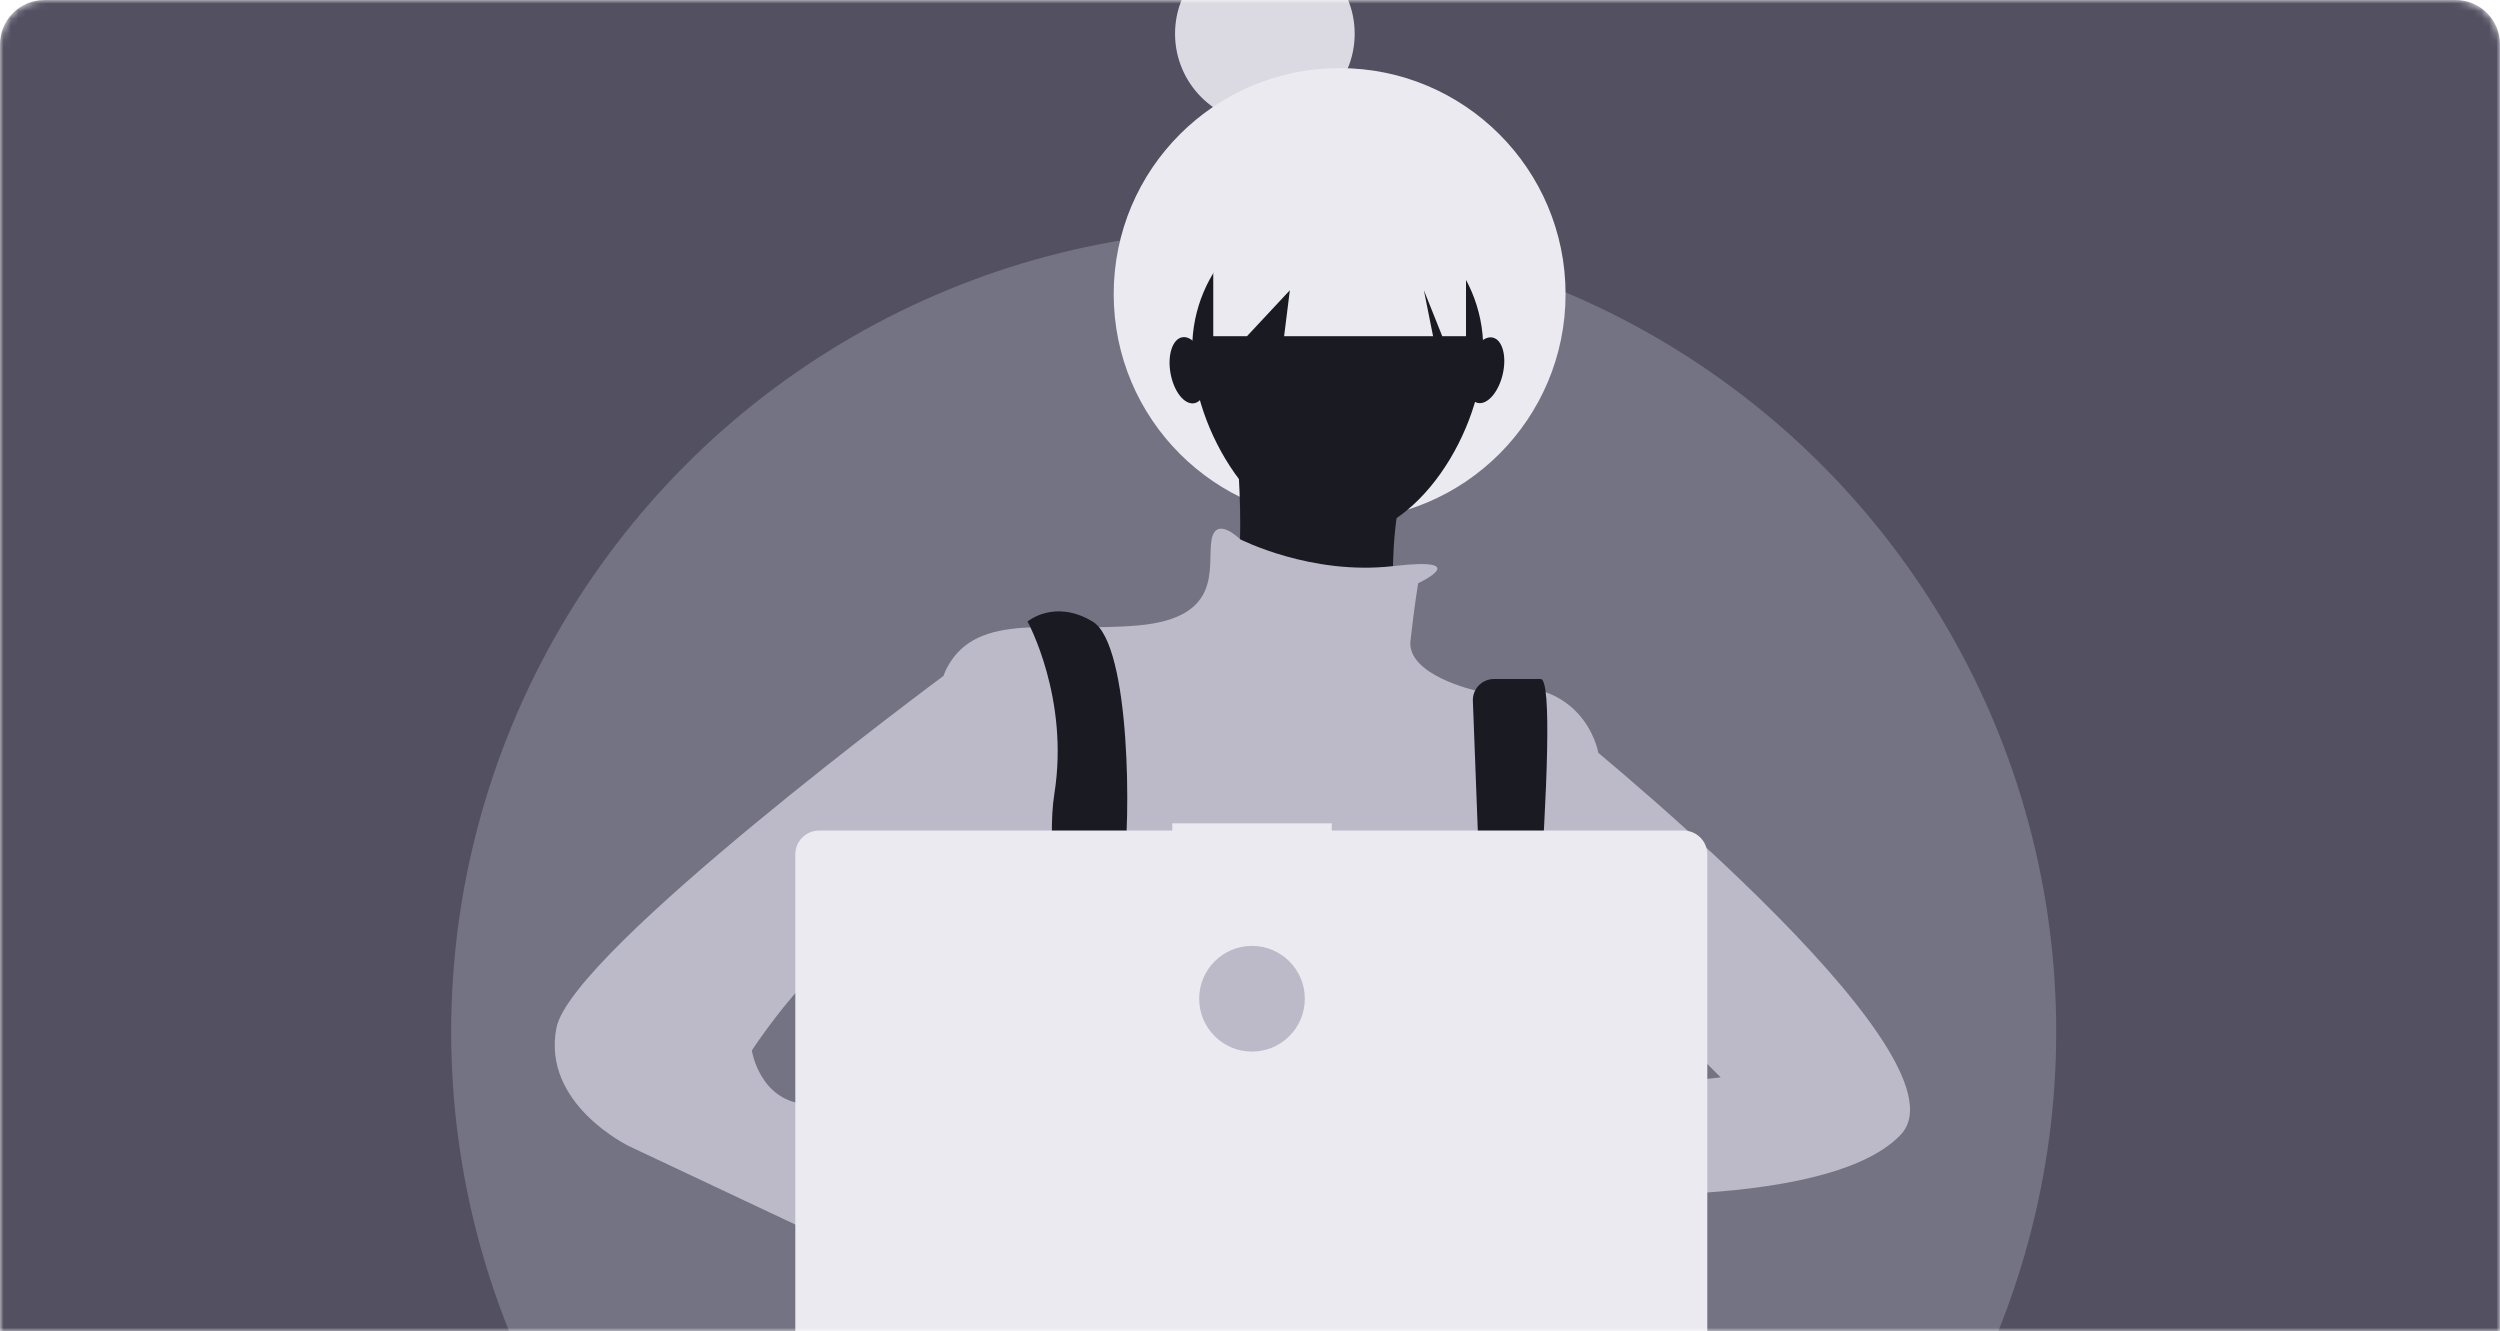
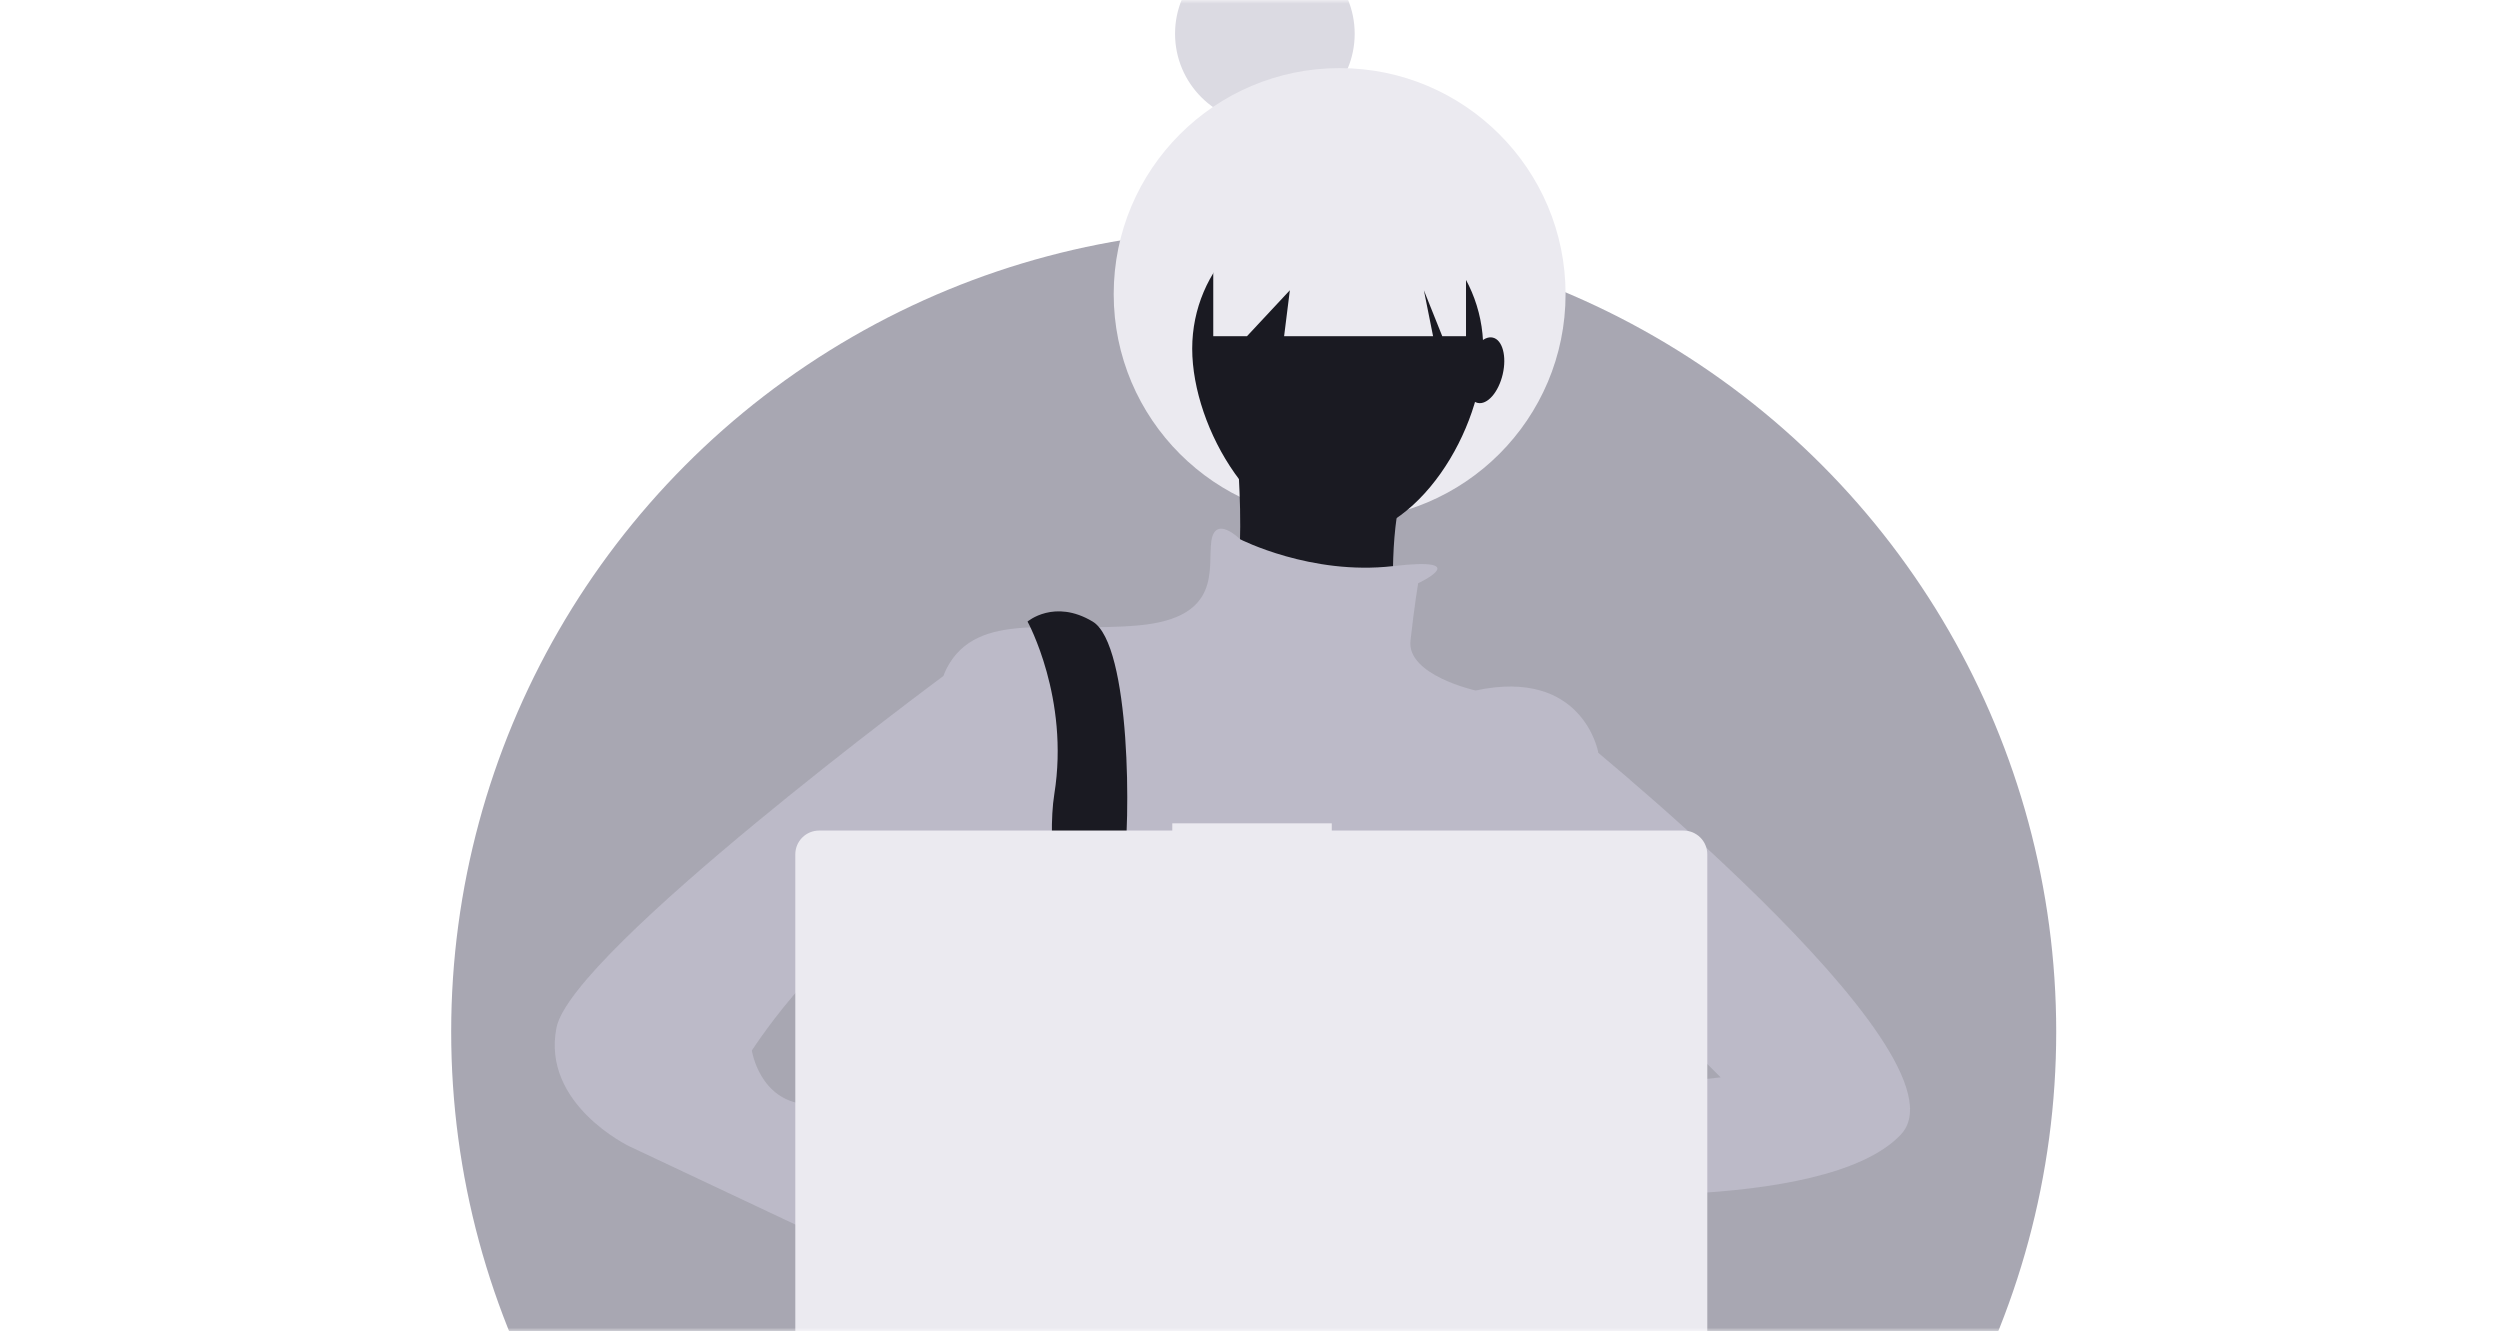
<svg xmlns="http://www.w3.org/2000/svg" width="338" height="180" viewBox="0 0 338 180" fill="none">
  <mask id="mask0" mask-type="alpha" maskUnits="userSpaceOnUse" x="0" y="0" width="338" height="180">
    <path d="M0 6C0 2.686 2.686 0 6 0H332C335.314 0 338 2.686 338 6V180H0V6Z" fill="#EBEAF0" />
  </mask>
  <g mask="url(#mask0)">
-     <path d="M0 6C0 2.686 2.686 0 6 0H332C335.314 0 338 2.686 338 6V180H0V6Z" fill="#525061" />
    <g opacity="0.7" filter="url(#filter0_f)">
      <circle cx="169.5" cy="139.5" r="108.5" fill="#838192" />
    </g>
    <path d="M171.01 16.706C177.716 16.706 183.153 11.269 183.153 4.563C183.153 -2.144 177.716 -7.58 171.01 -7.58C164.304 -7.58 158.867 -2.144 158.867 4.563C158.867 11.269 164.304 16.706 171.01 16.706Z" fill="#DBDAE2" />
    <path d="M181.119 70.313C197.989 70.313 211.665 56.634 211.665 39.761C211.665 22.888 197.989 9.209 181.119 9.209C164.248 9.209 150.572 22.888 150.572 39.761C150.572 56.634 164.248 70.313 181.119 70.313Z" fill="#EBEAF0" />
    <path d="M180.86 72.725C191.725 72.725 200.534 58.006 200.534 47.138C200.534 36.271 191.725 27.461 180.86 27.461C169.994 27.461 161.186 36.271 161.186 47.138C161.186 58.006 169.994 72.725 180.86 72.725Z" fill="#1A1A22" />
    <path d="M166.881 56.59C166.881 56.59 169.47 80.41 165.328 82.999C161.186 85.589 189.143 89.213 189.143 89.213C189.143 89.213 185.002 63.322 195.356 56.59L166.881 56.59Z" fill="#1A1A22" />
    <path d="M191.732 78.857C191.732 78.857 199.441 75.256 188.338 76.539C177.235 77.821 167.656 72.902 167.656 72.902C167.656 72.902 164.292 69.536 163.774 73.161C163.257 76.786 165.328 83.517 153.937 84.553C142.547 85.589 132.193 82.482 128.051 90.249C123.909 98.016 125.98 131.675 125.98 131.675C125.98 131.675 133.746 159.638 139.959 163.78C146.171 167.923 200.534 162.227 200.534 162.227L216.066 134.264V101.641C216.066 101.641 213.995 90.249 199.498 93.356C199.498 93.356 190.179 91.285 190.697 86.624C191.214 81.964 191.732 78.857 191.732 78.857Z" fill="#BCBAC8" />
    <path d="M142.013 183.569C142.333 182.174 142.548 181.386 142.548 181.386L142.382 180.251L140.676 168.666L139.959 163.78C146.17 161.191 147.725 149.28 147.725 149.28L147.959 149.14L149.019 148.506V148.503L152.825 146.219L152.902 146.174L154.439 147.197L157.562 149.28C161.656 152.335 166.342 154.503 171.322 155.644C176.301 156.785 181.463 156.875 186.479 155.907C188.814 155.507 191.096 154.847 193.285 153.941L200.816 151.429L201.05 151.352L201.282 151.386L205.699 152.055L205.779 152.069L206.145 152.123L205.122 159.196L203.639 169.475C207.556 171.55 211.039 175.447 214.085 180.251C214.759 181.314 215.412 182.42 216.045 183.569C216.867 185.055 217.653 186.601 218.402 188.184C218.493 188.372 218.582 188.564 218.67 188.755C218.959 189.375 219.245 190.001 219.522 190.63H140.642C140.745 189.998 140.848 189.395 140.948 188.815C140.953 188.796 140.957 188.776 140.959 188.755C140.996 188.561 141.03 188.372 141.062 188.184C141.41 186.298 141.748 184.723 142.013 183.569Z" fill="#2F2E41" />
    <path d="M138.923 84.035C138.923 84.035 144.618 94.392 142.547 107.337C140.476 120.283 148.76 152.388 148.76 152.388L154.973 150.835C154.973 150.835 150.831 123.908 151.866 117.694C152.902 111.48 152.902 87.142 147.725 84.035C142.547 80.928 138.923 84.035 138.923 84.035Z" fill="#1A1A22" />
-     <path d="M199.134 94.798L201.31 152.129L205.452 154.718C205.452 154.718 211.406 91.802 208.3 91.802H201.979C201.593 91.802 201.21 91.881 200.855 92.034C200.5 92.186 200.18 92.409 199.914 92.689C199.648 92.969 199.441 93.301 199.307 93.663C199.173 94.026 199.114 94.412 199.134 94.798V94.798Z" fill="#1A1A22" />
    <path d="M151.608 151.093C153.037 151.093 154.196 149.934 154.196 148.504C154.196 147.074 153.037 145.915 151.608 145.915C150.178 145.915 149.019 147.074 149.019 148.504C149.019 149.934 150.178 151.093 151.608 151.093Z" fill="#6C63FF" />
-     <path d="M203.381 153.683C204.811 153.683 205.97 152.523 205.97 151.093C205.97 149.664 204.811 148.504 203.381 148.504C201.951 148.504 200.792 149.664 200.792 151.093C200.792 152.523 201.951 153.683 203.381 153.683Z" fill="#6C63FF" />
    <path d="M164.033 25.78V45.457H168.59L174.388 39.243L173.611 45.457H193.752L192.509 39.243L194.994 45.457H198.204V25.78H164.033Z" fill="#EBEAF0" />
-     <path d="M161.461 54.518C162.781 54.277 163.486 52.086 163.037 49.622C162.588 47.159 161.154 45.358 159.835 45.598C158.515 45.839 157.81 48.031 158.259 50.494C158.708 52.957 160.142 54.758 161.461 54.518Z" fill="#1A1A22" />
    <path d="M199.768 54.472C201.074 54.778 202.595 53.049 203.165 50.611C203.736 48.173 203.139 45.949 201.833 45.644C200.527 45.338 199.006 47.067 198.436 49.505C197.865 51.943 198.462 54.166 199.768 54.472Z" fill="#1A1A22" />
    <path d="M211.406 150.834C211.406 150.834 187.849 146.433 186.296 154.2C184.743 161.968 212.442 158.602 212.442 158.602L211.406 150.834Z" fill="#A0616A" />
    <path d="M210.888 97.499C210.888 97.499 267.321 142.549 256.967 153.424C246.612 164.298 207.264 161.191 207.264 161.191L209.853 148.245L232.633 145.656L221.243 134.264L210.888 135.3V97.499Z" fill="#BCBAC8" />
    <path d="M127.533 172.583L134.781 178.279C134.781 178.279 139.959 194.332 147.725 189.671C155.491 185.011 140.477 168.441 140.477 168.441L131.675 165.334L127.533 172.583Z" fill="#A0616A" />
    <path d="M134.781 89.213L127.553 91.389C127.553 91.389 77.313 128.568 75.242 138.925C73.171 149.281 85.079 154.977 85.079 154.977L130.122 176.208L134.781 163.78L113.554 152.906C113.554 152.906 115.107 149.799 108.895 149.281C102.682 148.763 101.646 142.031 101.646 142.031C101.646 142.031 114.072 122.872 120.803 127.015C127.533 131.157 129.604 134.264 129.604 134.264L134.781 89.213Z" fill="#BCBAC8" />
    <path d="M227.611 112.292H180.056V111.312H158.493V112.292H110.742C109.889 112.292 109.07 112.631 108.467 113.235C107.864 113.838 107.525 114.656 107.525 115.51V180.638C107.525 181.492 107.864 182.31 108.467 182.913C109.07 183.517 109.889 183.856 110.742 183.856H227.611C228.464 183.856 229.282 183.517 229.885 182.913C230.489 182.31 230.828 181.492 230.828 180.638V115.51C230.828 114.656 230.489 113.838 229.885 113.235C229.282 112.631 228.464 112.292 227.611 112.292V112.292Z" fill="#EBEAF0" />
-     <path d="M169.27 142.175C173.215 142.175 176.413 138.976 176.413 135.03C176.413 131.085 173.215 127.886 169.27 127.886C165.325 127.886 162.127 131.085 162.127 135.03C162.127 138.976 165.325 142.175 169.27 142.175Z" fill="#BCBAC8" />
  </g>
  <defs>
    <filter id="filter0_f" x="1" y="-29" width="337" height="337" filterUnits="userSpaceOnUse" color-interpolation-filters="sRGB">
      <feFlood flood-opacity="0" result="BackgroundImageFix" />
      <feBlend mode="normal" in="SourceGraphic" in2="BackgroundImageFix" result="shape" />
      <feGaussianBlur stdDeviation="30" result="effect1_foregroundBlur" />
    </filter>
  </defs>
</svg>